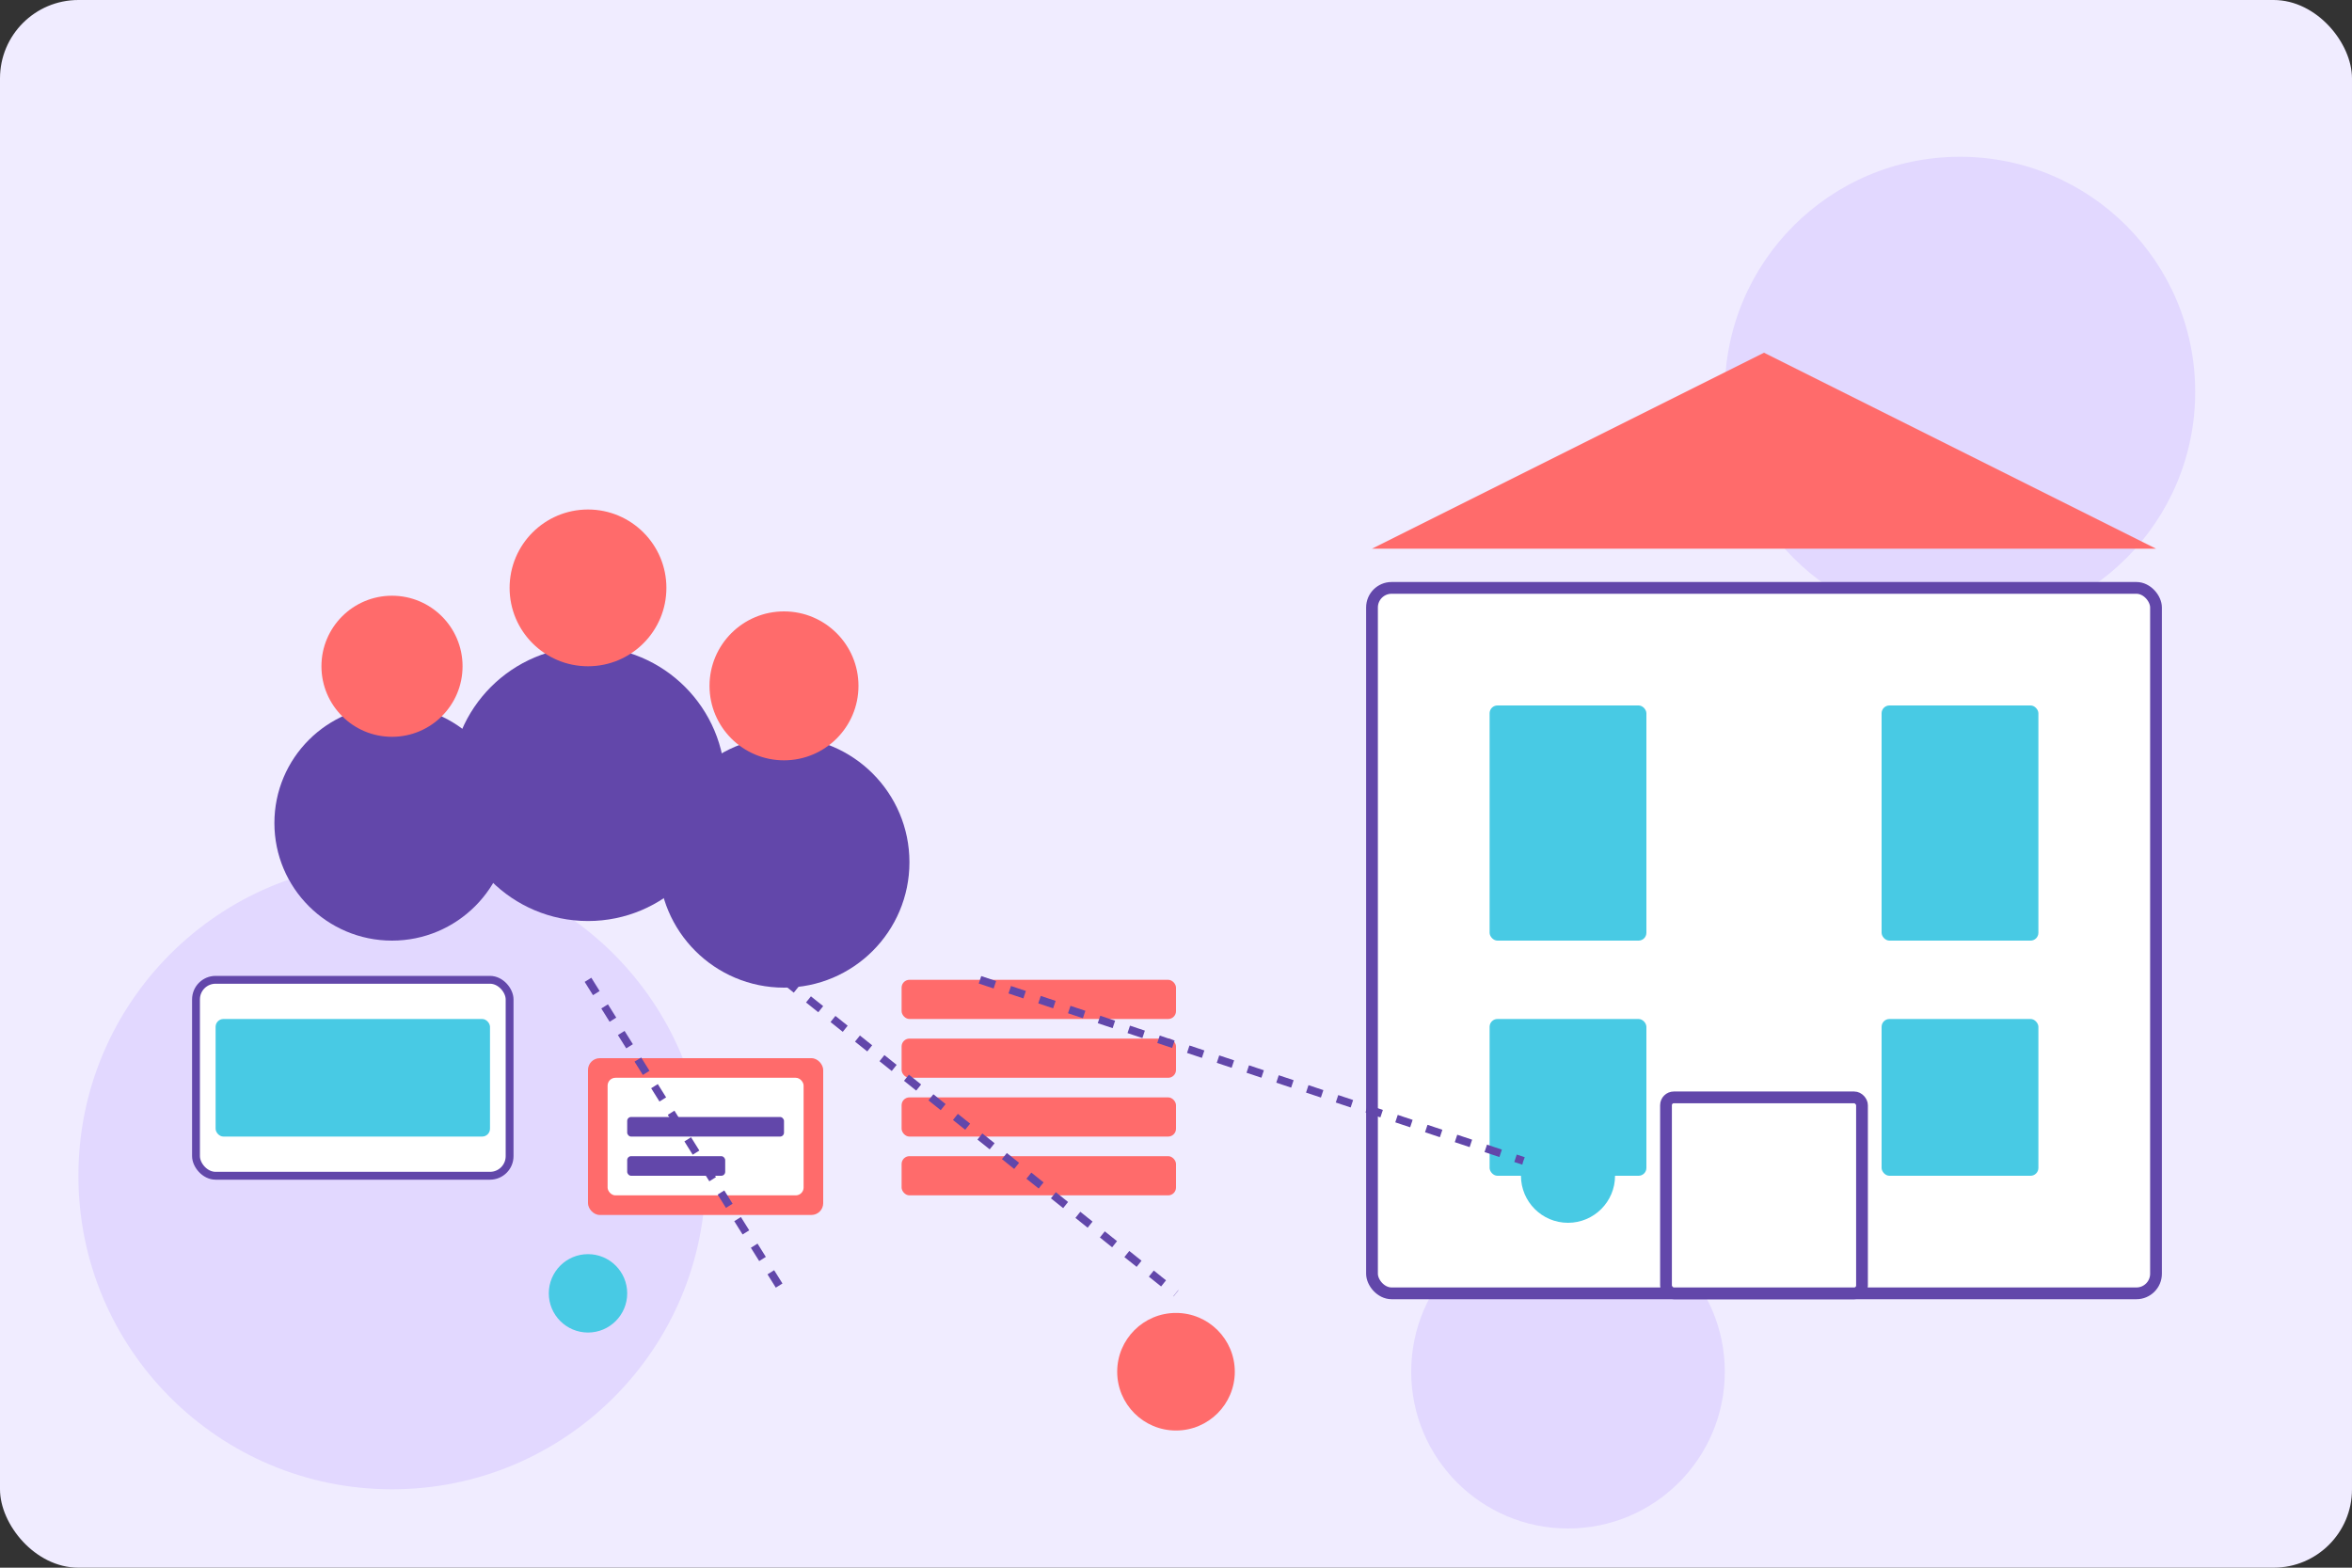
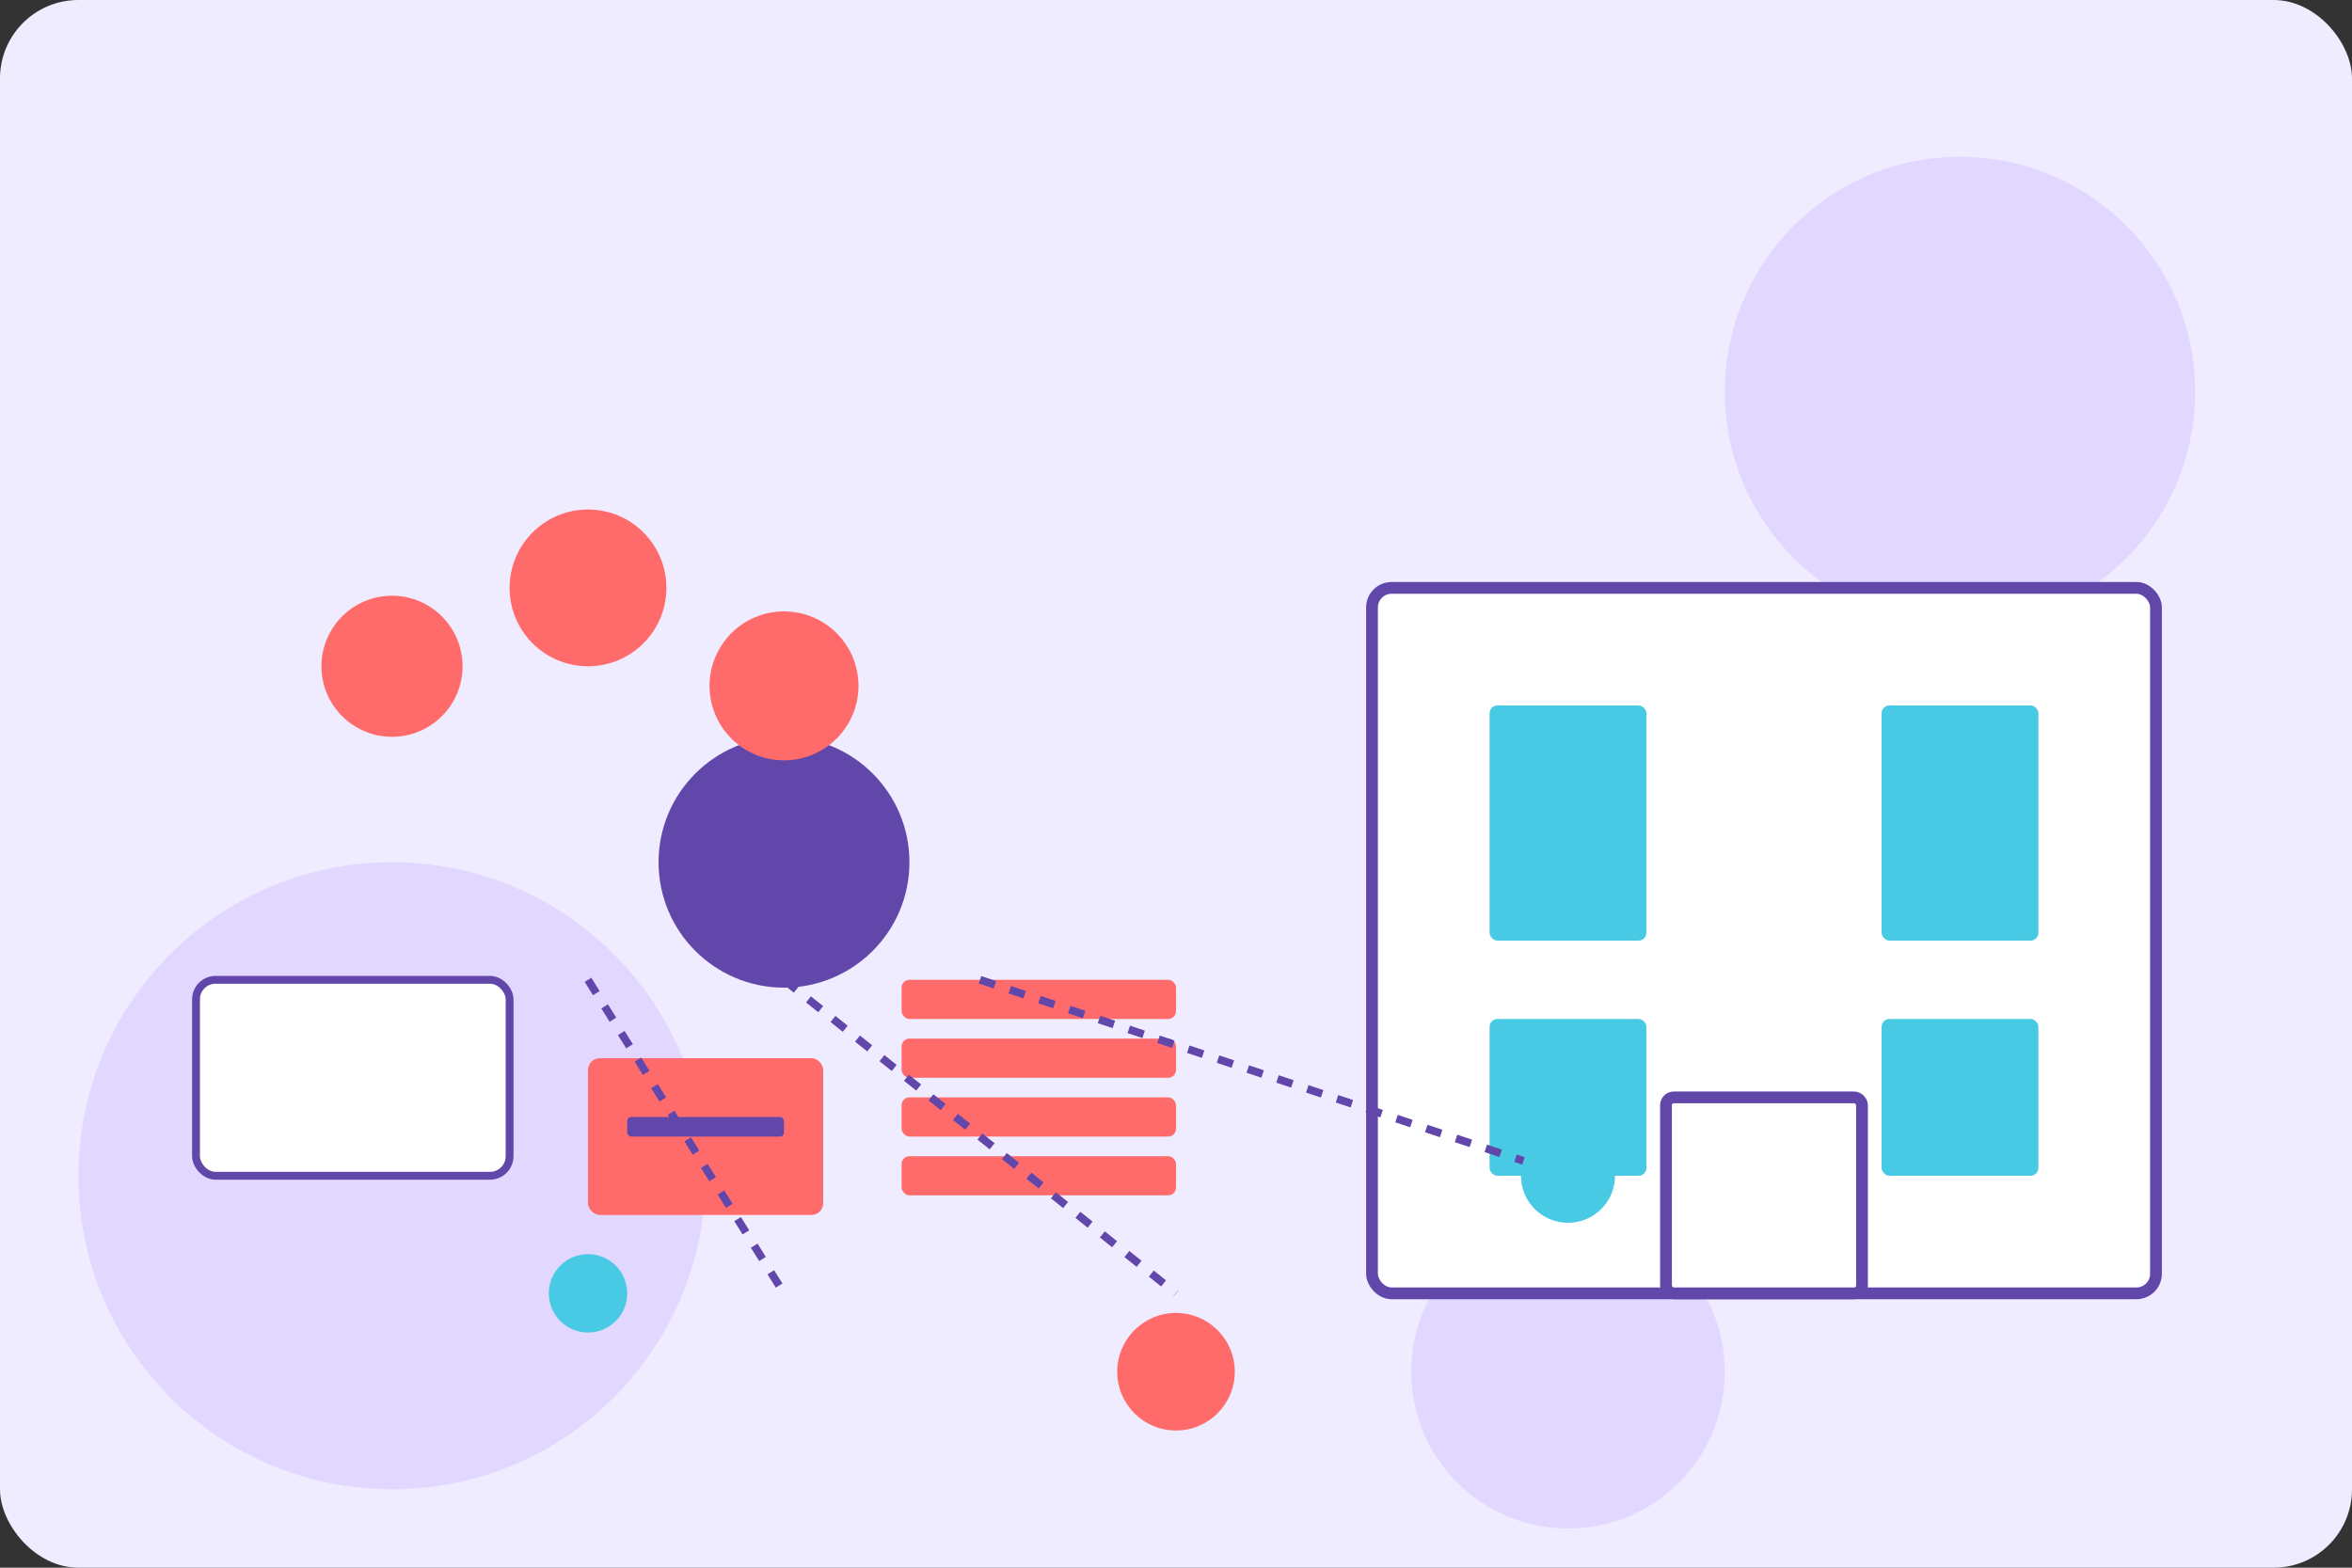
<svg xmlns="http://www.w3.org/2000/svg" width="600" height="400" viewBox="0 0 600 400" fill="none">
  <rect x="0" y="0" width="600" height="400" fill="#333333" stroke="none" />
  <rect width="600" height="400" rx="20" fill="#F0ECFF" />
  <circle cx="100" cy="300" r="80" fill="#E2D8FF" />
  <circle cx="500" cy="100" r="60" fill="#E2D8FF" />
  <circle cx="400" cy="350" r="40" fill="#E2D8FF" />
  <rect x="350" y="150" width="200" height="180" rx="5" fill="white" stroke="#6247AA" stroke-width="3" />
  <rect x="380" y="180" width="40" height="60" rx="2" fill="#48CAE4" />
  <rect x="480" y="180" width="40" height="60" rx="2" fill="#48CAE4" />
  <rect x="380" y="260" width="40" height="40" rx="2" fill="#48CAE4" />
  <rect x="480" y="260" width="40" height="40" rx="2" fill="#48CAE4" />
-   <path d="M350 140L550 140L450 90L350 140Z" fill="#FF6B6B" />
+   <path d="M350 140L550 140L350 140Z" fill="#FF6B6B" />
  <rect x="425" y="280" width="50" height="50" rx="2" fill="white" stroke="#6247AA" stroke-width="3" />
-   <circle cx="150" cy="200" r="35" fill="#6247AA" />
  <circle cx="150" cy="150" r="20" fill="#FF6B6B" />
-   <circle cx="100" cy="210" r="30" fill="#6247AA" />
  <circle cx="100" cy="170" r="18" fill="#FF6B6B" />
  <circle cx="200" cy="220" r="32" fill="#6247AA" />
  <circle cx="200" cy="175" r="19" fill="#FF6B6B" />
  <rect x="50" y="250" width="80" height="50" rx="5" fill="white" stroke="#6247AA" stroke-width="2" />
-   <rect x="55" y="260" width="70" height="30" rx="2" fill="#48CAE4" />
  <rect x="150" y="270" width="60" height="40" rx="3" fill="#FF6B6B" />
-   <rect x="155" y="275" width="50" height="30" rx="2" fill="white" />
  <rect x="160" y="285" width="40" height="5" rx="1" fill="#6247AA" />
-   <rect x="160" y="295" width="25" height="5" rx="1" fill="#6247AA" />
  <rect x="230" y="250" width="70" height="10" rx="2" fill="#FF6B6B" />
  <rect x="230" y="265" width="70" height="10" rx="2" fill="#FF6B6B" />
  <rect x="230" y="280" width="70" height="10" rx="2" fill="#FF6B6B" />
  <rect x="230" y="295" width="70" height="10" rx="2" fill="#FF6B6B" />
  <path d="M150 250L200 330" stroke="#6247AA" stroke-width="2" stroke-dasharray="4 4" />
  <path d="M200 250L300 330" stroke="#6247AA" stroke-width="2" stroke-dasharray="4 4" />
  <path d="M250 250L400 300" stroke="#6247AA" stroke-width="2" stroke-dasharray="4 4" />
  <circle cx="150" cy="330" r="10" fill="#48CAE4" />
  <circle cx="300" cy="350" r="15" fill="#FF6B6B" />
  <circle cx="400" cy="300" r="12" fill="#48CAE4" />
</svg>